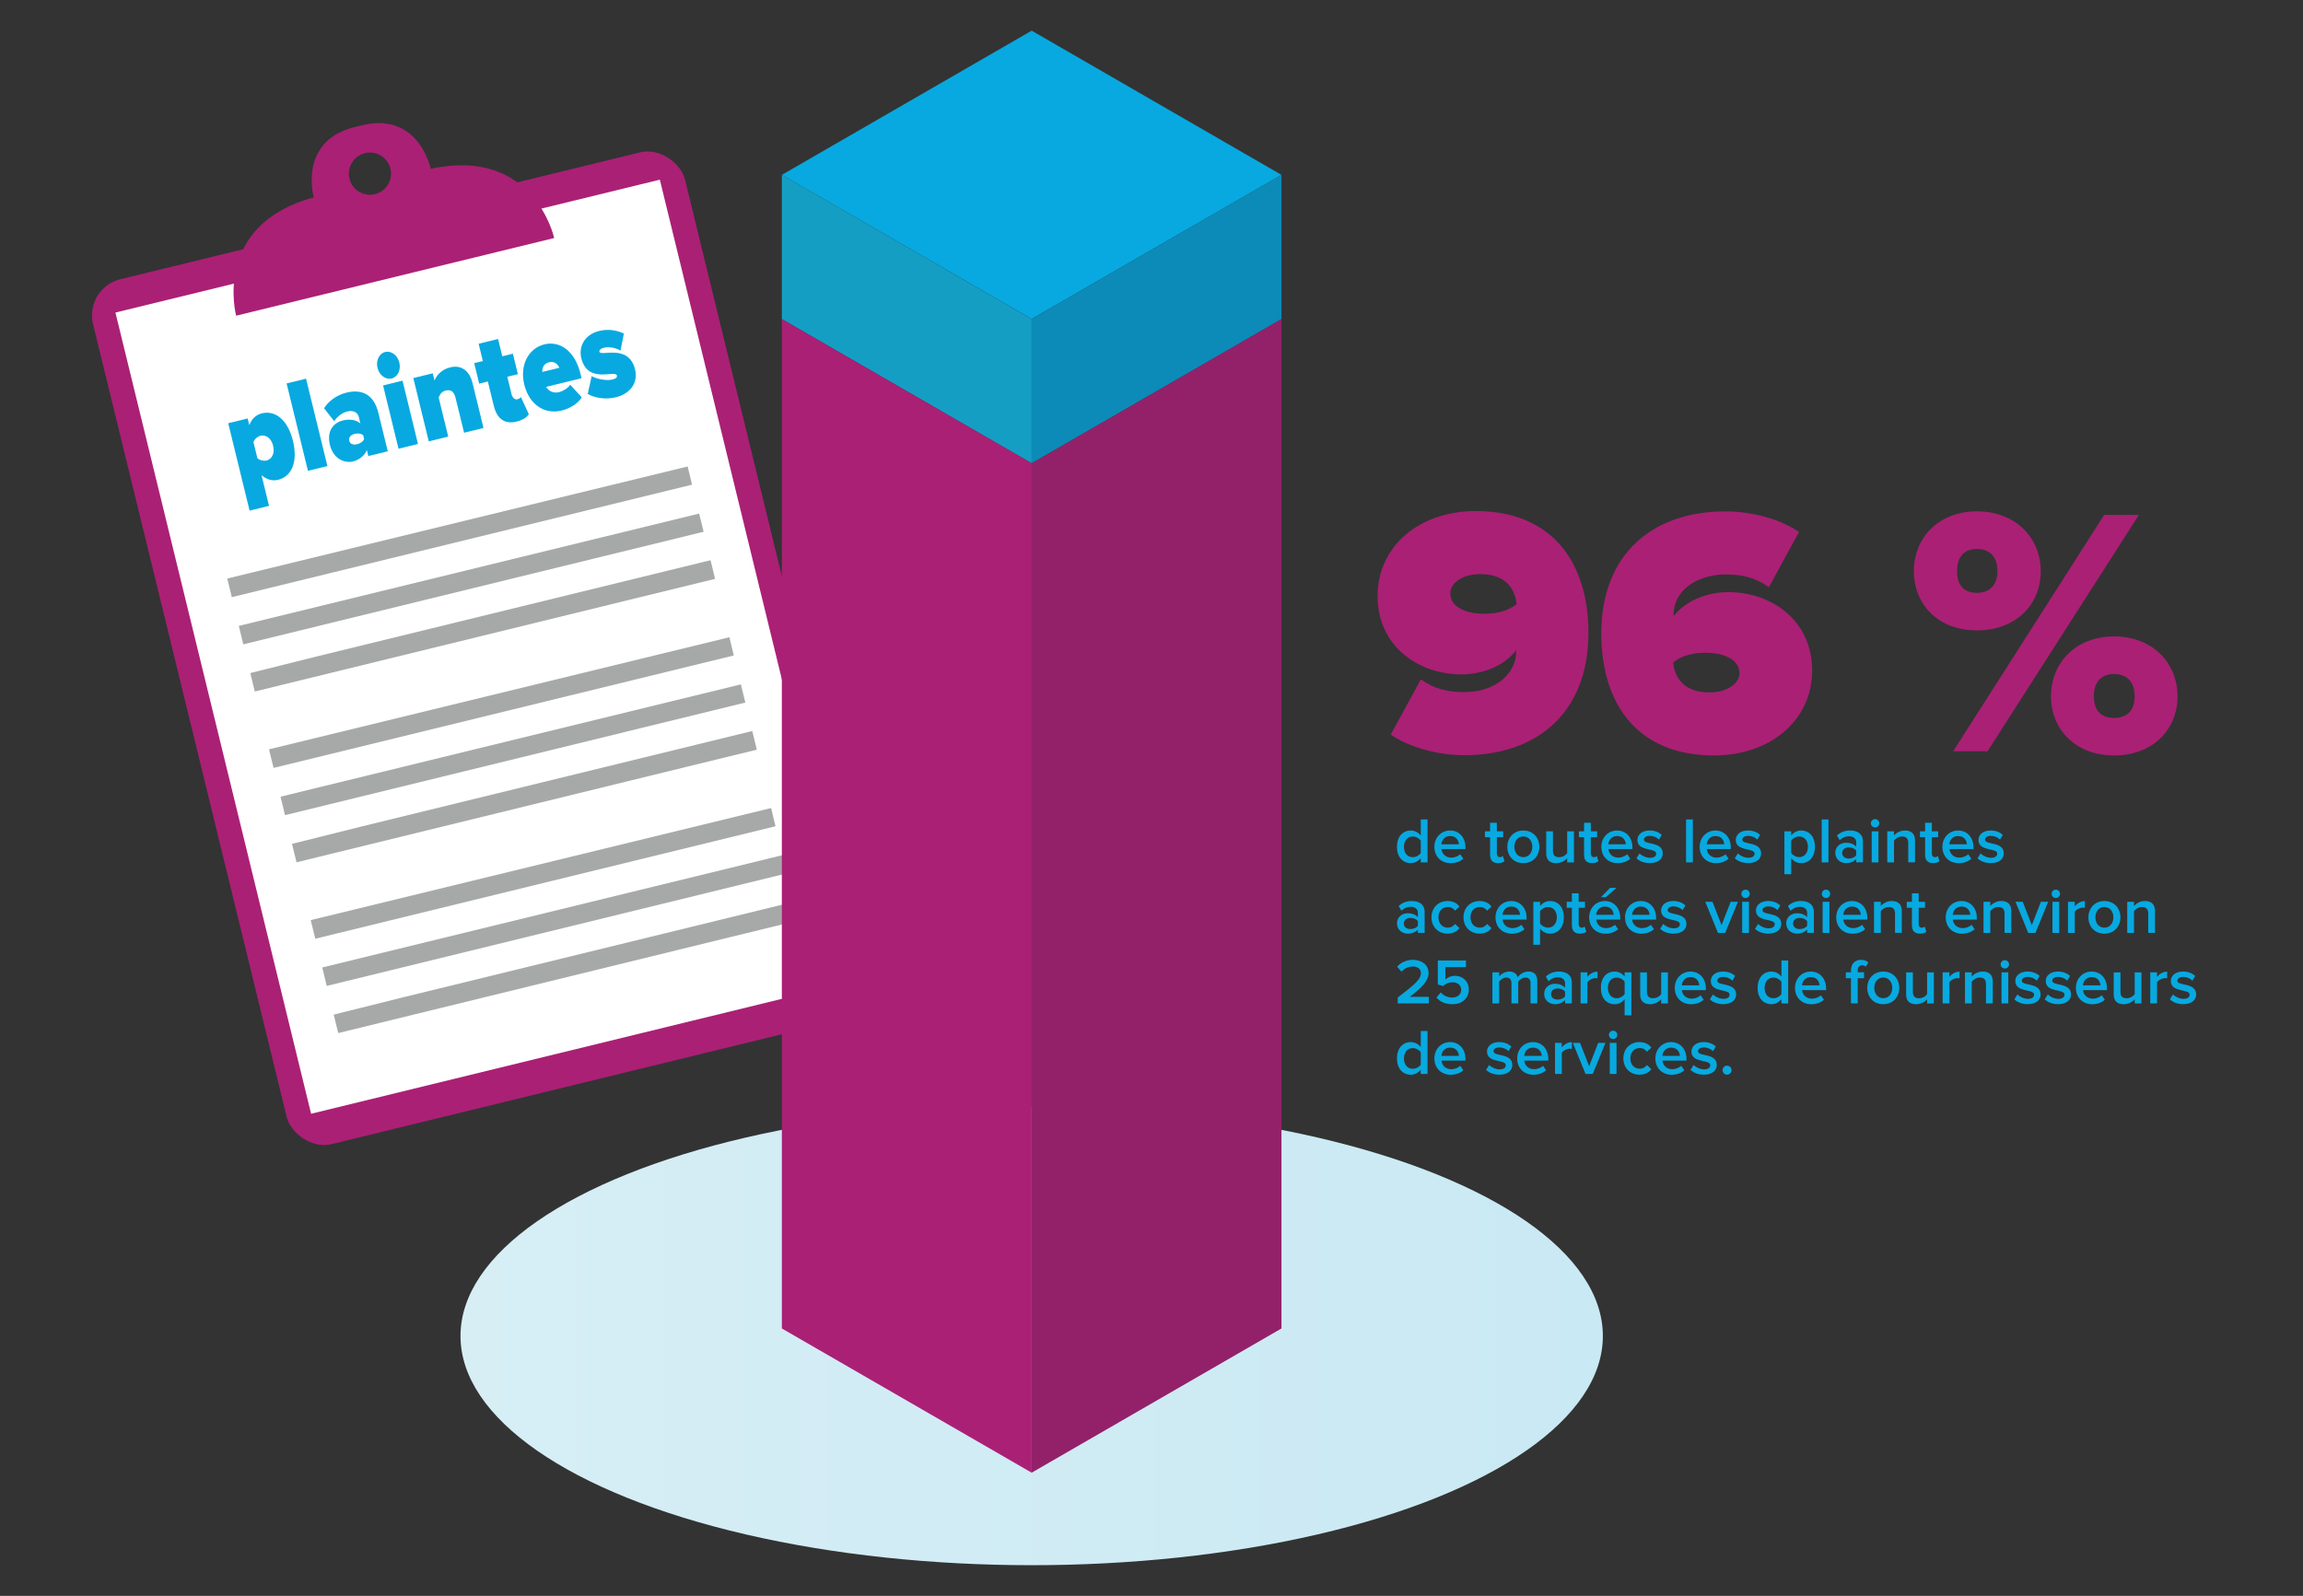
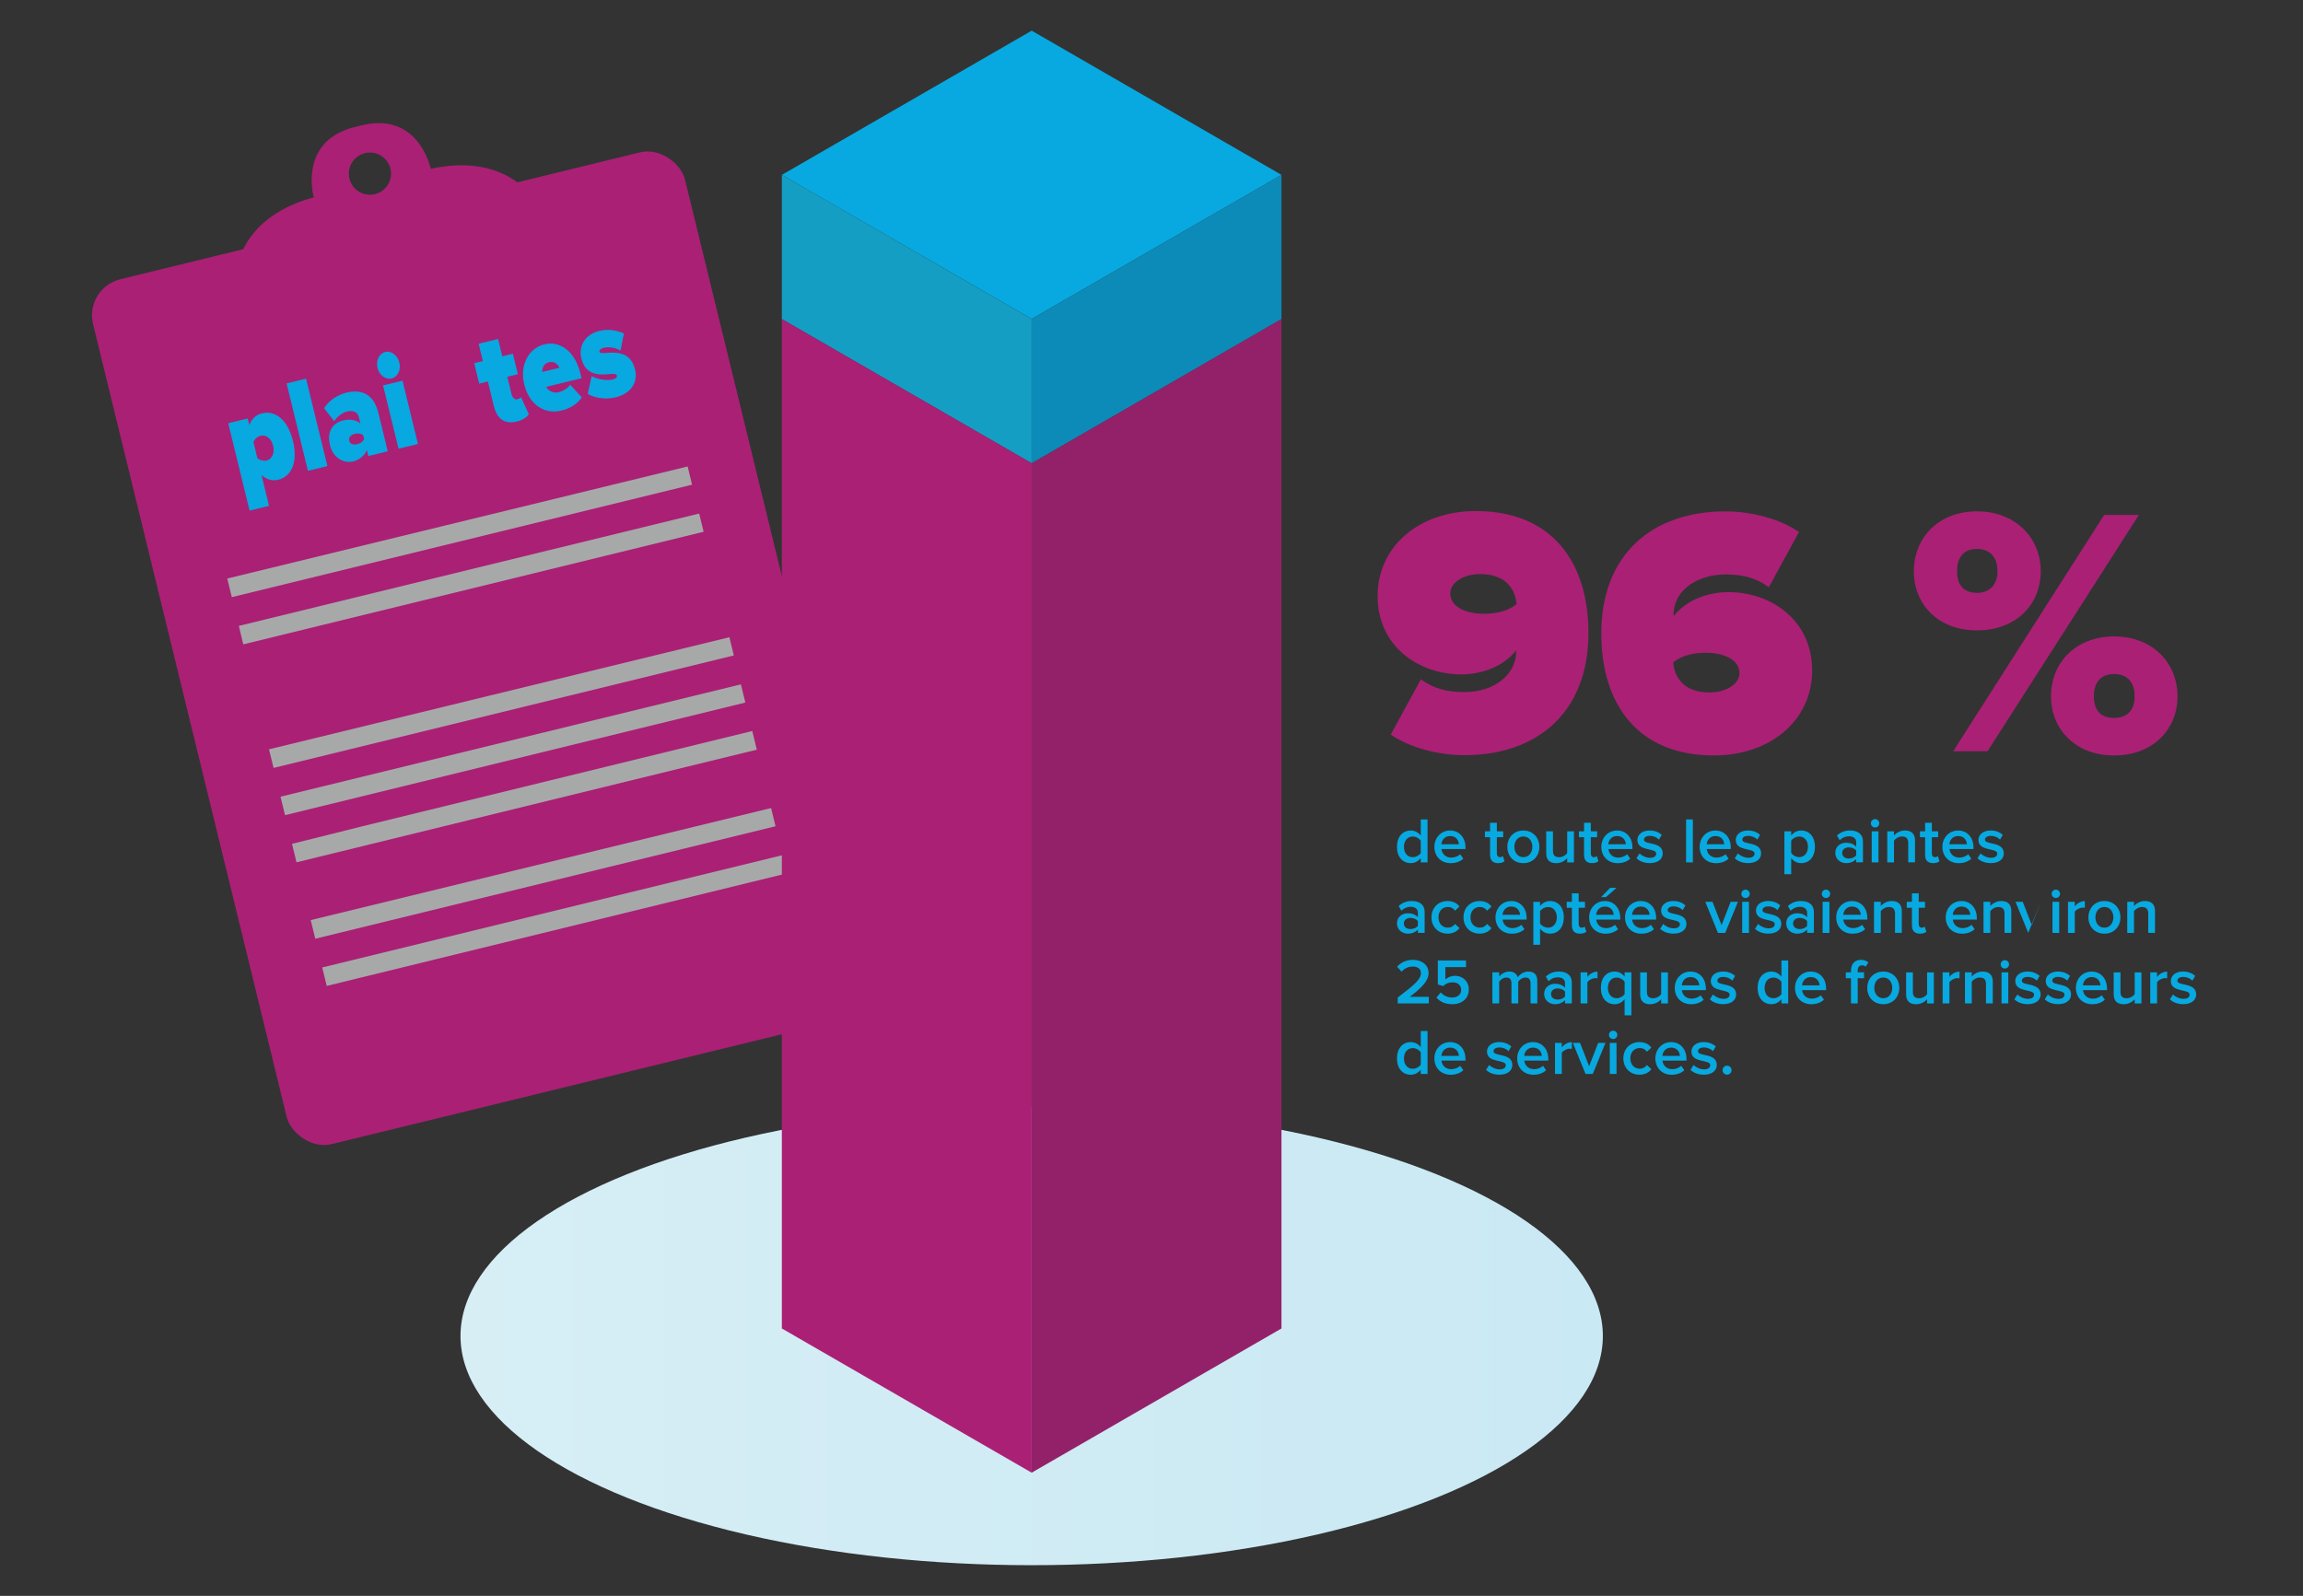
<svg xmlns="http://www.w3.org/2000/svg" id="Layer_1" viewBox="0 0 750.83 520.43">
  <rect x="0" y="0" width="750.83" height="520.43" fill="#333333" stroke="none" />
  <defs>
    <linearGradient id="linear-gradient" x1="150.13" y1="435.68" x2="522.57" y2="435.68" gradientUnits="userSpaceOnUse">
      <stop offset="0" stop-color="#d7eef5" />
      <stop offset="1" stop-color="#c9e9f4" />
    </linearGradient>
  </defs>
  <rect x="59.08" y="66.21" width="198.66" height="290.35" rx="12.12" ry="12.12" transform="translate(-45.63 43.62) rotate(-13.72)" style="fill:#aa2075; stroke-width:0px;" />
-   <rect x="66.93" y="76.41" width="182.7" height="268.96" transform="translate(-45.51 43.57) rotate(-13.72)" style="fill:#fff; stroke-width:0px;" />
  <path d="M180.68,77.62h0s-103.69,25.33-103.69,25.33c0,0-8.01-29.5,25.29-38.59-.71-2.91-3.75-18.76,13.52-22.98.35-.09.7-.16,1.04-.23.34-.09.68-.19,1.03-.27,17.26-4.22,21.88,11.25,22.59,14.16,33.58-7.25,40.17,22.31,40.22,22.59ZM118.98,49.95c-3.69.9-5.95,4.62-5.05,8.31.9,3.69,4.62,5.95,8.31,5.05s5.95-4.62,5.05-8.31-4.62-5.95-8.31-5.05Z" style="fill:#aa2075; stroke-width:0px;" />
  <path d="M77.86,204.11l150.08-36.63,1.46,5.93-150.08,36.72-1.46-6.02Z" style="fill:#a7a9a9; stroke-width:0px;" />
  <path d="M74.09,188.67l150.1-36.55,1.44,5.94-150.05,36.68-1.49-6.07Z" style="fill:#a7a9a9; stroke-width:0px;" />
-   <path d="M104.22,213.84l127.44-31.15,1.47,6.09-22.6,5.52-127.46,31.21-1.47-6.02,22.61-5.65Z" style="fill:#a7a9a9; stroke-width:0px;" />
  <path d="M91.46,259.81l150.08-36.63,1.46,5.93-150.08,36.72-1.46-6.02Z" style="fill:#a7a9a9; stroke-width:0px;" />
  <path d="M87.7,244.36l150.1-36.55,1.44,5.94-150.05,36.68-1.49-6.07Z" style="fill:#a7a9a9; stroke-width:0px;" />
  <path d="M117.82,269.54l127.44-31.15,1.47,6.09-22.6,5.52-127.46,31.21-1.47-6.02,22.61-5.65Z" style="fill:#a7a9a9; stroke-width:0px;" />
  <path d="M85.26,154.93l2.45,10.04-6.34,1.55-6.96-28.5,6.34-1.55.53,2.18c.89-2.3,2.37-3.43,4.13-3.86,4.22-1.03,8.38,1.94,10.1,8.99,1.73,7.09-.59,11.65-4.81,12.68-1.76.43-3.56.1-5.45-1.52ZM89.04,145.35c-.63-2.56-2.46-3.66-4.15-3.24-.81.2-1.88,1-2.26,2.05l1.28,5.26c.77.72,2.14.97,2.95.77,1.69-.41,2.81-2.23,2.18-4.83Z" style="fill:#07a9e0; stroke-width:0px;" />
  <path d="M100.4,153.54l-6.96-28.5,6.34-1.55,6.96,28.5-6.34,1.55Z" style="fill:#07a9e0; stroke-width:0px;" />
  <path d="M120.08,148.73l-.48-1.97c-.6,1.68-2.42,3.22-4.53,3.73-2.54.62-6.36-.67-7.5-5.37-1.25-5.13,1.7-7.39,4.24-8.01,2.22-.54,4.43-.18,5.69,1.01l-.52-2.14c-.35-1.45-1.72-2.3-3.79-1.79-1.58.39-3.19,1.59-4.23,3.16l-3.31-4.22c1.75-2.78,4.7-4.45,7.26-5.08,4.22-1.03,8.78-.24,10.46,6.64l3.05,12.48-6.34,1.55ZM118.71,143.13l-.28-1.15c-.6-.62-1.79-.74-2.77-.5-1.06.26-2.11.97-1.8,2.25.31,1.28,1.57,1.38,2.62,1.12.99-.24,1.98-.89,2.23-1.72Z" style="fill:#07a9e0; stroke-width:0px;" />
  <path d="M123.08,119.97c-.58-2.39.53-4.7,2.5-5.18s4.03,1.05,4.61,3.45-.53,4.7-2.5,5.18c-1.97.48-4.03-1.05-4.61-3.45ZM129.93,146.33l-5.04-20.64,6.34-1.55,5.04,20.64-6.34,1.55Z" style="fill:#07a9e0; stroke-width:0px;" />
-   <path d="M151.3,141.11l-2.79-11.41c-.52-2.14-1.67-2.72-3.18-2.35-1.44.35-1.96,1.43-2.31,2.29l3.11,12.74-6.34,1.55-5.04-20.64,6.34-1.55.57,2.35c.65-1.61,2.15-3.56,5.14-4.29,3.94-.96,6.38,1.52,7.25,5.11l3.58,14.66-6.34,1.55Z" style="fill:#07a9e0; stroke-width:0px;" />
  <path d="M161,132.4l-1.95-7.99-2.82.69-1.63-6.67,2.82-.69-1.38-5.64,6.34-1.55,1.38,5.64,3.45-.84,1.63,6.67-3.45.84,1.41,5.77c.26,1.07,1.03,1.79,1.88,1.58.56-.14,1.07-.49,1.17-.69l2.55,5.54c-.49.89-1.81,1.89-3.96,2.42-3.77.92-6.38-.75-7.43-5.07Z" style="fill:#07a9e0; stroke-width:0px;" />
  <path d="M170.91,125.36c-1.46-5.98,1.13-11.73,6.62-13.07,5-1.22,9.9,2.2,11.68,9.47l.39,1.58-11.55,2.82c.68,1.24,2.22,2.22,4.3,1.71.95-.23,2.93-1.3,3.55-2.41l3.76,4.11c-1.26,2.17-4.09,3.72-6.63,4.33-5.32,1.3-10.46-1.75-12.12-8.54ZM178.96,118.14c-1.94.47-2.19,2.17-2.18,3.16l5.6-1.37c-.4-.85-1.38-2.29-3.42-1.79Z" style="fill:#07a9e0; stroke-width:0px;" />
  <path d="M191.62,128.45l1.27-5.79c1.65.96,4.86,1.58,6.76,1.11,1.3-.32,1.59-.8,1.47-1.31-.48-1.97-9.51,2.91-11.6-5.63-.91-3.72.95-7.71,5.88-8.91,2.85-.7,5.65-.25,8,.85l-1.1,5.57c-1.32-.81-3.55-1.4-5.52-.92-.92.22-1.48.81-1.37,1.28.42,1.71,9.54-2.78,11.64,5.81,1,4.1-1.29,7.83-6.33,9.06-3.13.77-6.84.27-9.12-1.12Z" style="fill:#07a9e0; stroke-width:0px;" />
  <path d="M105.06,315.5l150.08-36.63,1.46,5.93-150.08,36.72-1.46-6.02Z" style="fill:#a7a9a9; stroke-width:0px;" />
  <path d="M101.3,300.06l150.1-36.55,1.44,5.94-150.05,36.68-1.49-6.07Z" style="fill:#a7a9a9; stroke-width:0px;" />
-   <path d="M131.42,325.23l127.44-31.15,1.47,6.09-22.6,5.52-127.46,31.21-1.47-6.02,22.61-5.65Z" style="fill:#a7a9a9; stroke-width:0px;" />
  <ellipse cx="336.35" cy="435.68" rx="186.22" ry="74.75" style="fill:url(#linear-gradient); stroke-width:0px;" />
  <polygon points="336.35 10 417.79 57.03 336.35 104.02 254.9 57.03 336.35 10" style="fill:#07a9e0; stroke-width:0px;" />
  <polygon points="254.9 57.03 254.9 104.05 336.35 151.08 336.35 104.05 254.9 57.03" style="fill:#159ec4; stroke-width:0px;" />
  <polygon points="417.79 57.03 417.79 104.05 336.35 151.08 336.35 104.05 417.79 57.03" style="fill:#0c8bb8; stroke-width:0px;" />
  <polygon points="417.79 104.05 417.79 433.23 336.35 480.26 336.35 151.08 417.79 104.05" style="fill:#932169; stroke-width:0px;" />
  <polygon points="254.9 104.05 254.9 433.23 336.35 480.26 336.35 151.08 254.9 104.05" style="fill:#aa2075; stroke-width:0px;" />
  <path d="M453.41,239.56l9.82-18.02c4.39,3.12,8.55,4.16,14.21,4.16,9.82,0,16.87-5.78,16.87-13.29v-.35c-3.93,5.08-10.86,7.86-17.91,7.86-13.87,0-27.27-9.13-27.27-25.53s13.75-27.73,32-27.73c25.3,0,36.74,17.22,36.74,39.75,0,25.76-16.52,39.86-40.44,39.86-8.78,0-17.91-2.54-24.03-6.7ZM494.43,197.04c-.46-5.2-3.7-9.82-11.9-9.82-5.78,0-9.71,3-9.71,6.24,0,4.97,6.12,6.7,10.75,6.7,3.93,0,7.74-.69,10.86-3.12Z" style="fill:#aa2075; stroke-width:0px;" />
  <path d="M522.05,206.63c0-25.76,16.52-39.86,40.44-39.86,8.78,0,17.91,2.54,24.03,6.7l-9.82,18.02c-4.39-3.12-8.55-4.16-14.21-4.16-7.63,0-16.87,4.04-16.87,13.4v.23c3.93-5.08,10.86-7.86,17.91-7.86,13.86,0,27.27,9.13,27.27,25.53s-13.75,27.73-32,27.73c-25.3,0-36.74-17.22-36.74-39.75ZM567.11,219.57c0-4.97-6.12-6.7-10.75-6.7-3.93,0-7.74.69-10.86,3.12.46,5.2,3.7,9.82,11.79,9.82,5.89,0,9.82-3,9.82-6.24Z" style="fill:#aa2075; stroke-width:0px;" />
  <path d="M623.96,186.29c0-10.86,7.97-19.53,20.57-19.53s20.8,8.67,20.8,19.53-8.09,19.29-20.8,19.29-20.57-8.55-20.57-19.29ZM636.78,244.99l49.22-77.06h11.32l-49.33,77.06h-11.21ZM651.22,186.29c0-5.2-3-7.28-6.7-7.28s-6.47,2.08-6.47,7.28,2.89,7.05,6.47,7.05,6.7-2.08,6.7-7.05ZM668.67,227.08c0-10.86,7.97-19.53,20.57-19.53s20.68,8.67,20.68,19.53-8.09,19.29-20.68,19.29-20.57-8.55-20.57-19.29ZM695.94,227.08c0-5.2-3-7.28-6.7-7.28s-6.59,2.08-6.59,7.28,2.89,7.05,6.59,7.05,6.7-1.96,6.7-7.05Z" style="fill:#aa2075; stroke-width:0px;" />
  <path d="M463.2,281.23v-1.39c-.78,1.01-1.95,1.64-3.25,1.64-2.6,0-4.51-1.97-4.51-5.31s1.89-5.33,4.51-5.33c1.26,0,2.44.59,3.25,1.66v-5.27h2.21v14h-2.21ZM463.2,278.19v-4.03c-.5-.76-1.57-1.36-2.62-1.36-1.74,0-2.86,1.41-2.86,3.38s1.11,3.36,2.86,3.36c1.05,0,2.12-.59,2.62-1.34Z" style="fill:#07a9e0; stroke-width:0px;" />
  <path d="M467.64,276.15c0-2.94,2.14-5.31,5.14-5.31s5,2.33,5,5.52v.53h-7.83c.17,1.53,1.32,2.79,3.23,2.79.99,0,2.16-.4,2.88-1.11l1.01,1.45c-1.01.97-2.5,1.47-4.12,1.47-3.04,0-5.31-2.12-5.31-5.33ZM472.78,272.64c-1.89,0-2.75,1.45-2.86,2.69h5.71c-.04-1.2-.86-2.69-2.86-2.69Z" style="fill:#07a9e0; stroke-width:0px;" />
  <path d="M485.8,278.88v-5.86h-1.68v-1.93h1.68v-2.77h2.21v2.77h2.06v1.93h-2.06v5.31c0,.69.34,1.2.97,1.2.42,0,.82-.17.99-.36l.53,1.66c-.4.38-1.05.65-2.08.65-1.7,0-2.6-.92-2.6-2.6Z" style="fill:#07a9e0; stroke-width:0px;" />
  <path d="M491.43,276.15c0-2.9,2-5.31,5.21-5.31s5.23,2.41,5.23,5.31-1.97,5.33-5.23,5.33-5.21-2.41-5.21-5.33ZM499.58,276.15c0-1.78-1.05-3.36-2.94-3.36s-2.92,1.58-2.92,3.36,1.05,3.38,2.92,3.38,2.94-1.57,2.94-3.38Z" style="fill:#07a9e0; stroke-width:0px;" />
  <path d="M510.94,281.23v-1.34c-.74.82-2,1.6-3.59,1.6-2.18,0-3.25-1.13-3.25-3.21v-7.18h2.2v6.38c0,1.57.8,2.06,2.04,2.06,1.11,0,2.08-.63,2.6-1.32v-7.12h2.2v10.14h-2.2Z" style="fill:#07a9e0; stroke-width:0px;" />
  <path d="M516.44,278.88v-5.86h-1.68v-1.93h1.68v-2.77h2.2v2.77h2.06v1.93h-2.06v5.31c0,.69.34,1.2.97,1.2.42,0,.82-.17.99-.36l.52,1.66c-.4.38-1.05.65-2.08.65-1.7,0-2.6-.92-2.6-2.6Z" style="fill:#07a9e0; stroke-width:0px;" />
  <path d="M522.07,276.15c0-2.94,2.14-5.31,5.14-5.31s5,2.33,5,5.52v.53h-7.83c.17,1.53,1.32,2.79,3.23,2.79.99,0,2.16-.4,2.88-1.11l1.01,1.45c-1.01.97-2.5,1.47-4.12,1.47-3.04,0-5.31-2.12-5.31-5.33ZM527.21,272.64c-1.89,0-2.75,1.45-2.86,2.69h5.71c-.04-1.2-.86-2.69-2.86-2.69Z" style="fill:#07a9e0; stroke-width:0px;" />
  <path d="M533.51,279.91l1.01-1.6c.71.73,2.12,1.43,3.44,1.43s2-.57,2-1.37c0-1.99-6.13-.57-6.13-4.45,0-1.66,1.43-3.09,3.99-3.09,1.72,0,3.02.61,3.95,1.43l-.92,1.55c-.61-.69-1.74-1.22-3-1.22-1.15,0-1.89.52-1.89,1.24,0,1.81,6.13.46,6.13,4.49,0,1.78-1.49,3.15-4.22,3.15-1.72,0-3.3-.55-4.35-1.57Z" style="fill:#07a9e0; stroke-width:0px;" />
  <path d="M549.7,281.23v-14h2.21v14h-2.21Z" style="fill:#07a9e0; stroke-width:0px;" />
  <path d="M554.13,276.15c0-2.94,2.14-5.31,5.14-5.31s5,2.33,5,5.52v.53h-7.83c.17,1.53,1.32,2.79,3.23,2.79.99,0,2.16-.4,2.88-1.11l1.01,1.45c-1.01.97-2.5,1.47-4.12,1.47-3.04,0-5.31-2.12-5.31-5.33ZM559.28,272.64c-1.89,0-2.75,1.45-2.86,2.69h5.71c-.04-1.2-.86-2.69-2.86-2.69Z" style="fill:#07a9e0; stroke-width:0px;" />
  <path d="M565.58,279.91l1.01-1.6c.71.73,2.12,1.43,3.44,1.43s2-.57,2-1.37c0-1.99-6.13-.57-6.13-4.45,0-1.66,1.43-3.09,3.99-3.09,1.72,0,3.02.61,3.95,1.43l-.92,1.55c-.61-.69-1.74-1.22-3-1.22-1.15,0-1.89.52-1.89,1.24,0,1.81,6.13.46,6.13,4.49,0,1.78-1.49,3.15-4.22,3.15-1.72,0-3.3-.55-4.35-1.57Z" style="fill:#07a9e0; stroke-width:0px;" />
  <path d="M583.97,279.83v5.27h-2.21v-14h2.21v1.38c.76-1.01,1.93-1.64,3.25-1.64,2.62,0,4.49,1.97,4.49,5.31s-1.87,5.33-4.49,5.33c-1.28,0-2.44-.57-3.25-1.66ZM589.43,276.15c0-1.95-1.11-3.36-2.86-3.36-1.03,0-2.12.61-2.6,1.36v4.01c.48.74,1.57,1.36,2.6,1.36,1.74,0,2.86-1.41,2.86-3.38Z" style="fill:#07a9e0; stroke-width:0px;" />
-   <path d="M593.91,281.23v-14h2.21v14h-2.21Z" style="fill:#07a9e0; stroke-width:0px;" />
  <path d="M605.16,281.23v-1.09c-.76.86-1.93,1.34-3.28,1.34-1.66,0-3.53-1.11-3.53-3.36s1.87-3.3,3.53-3.3c1.37,0,2.54.44,3.28,1.3v-1.51c0-1.18-.97-1.89-2.37-1.89-1.13,0-2.12.42-3,1.28l-.9-1.53c1.18-1.11,2.65-1.64,4.26-1.64,2.25,0,4.22.94,4.22,3.67v6.72h-2.21ZM605.16,278.92v-1.53c-.5-.69-1.45-1.05-2.41-1.05-1.24,0-2.16.71-2.16,1.83s.92,1.81,2.16,1.81c.97,0,1.91-.36,2.41-1.05Z" style="fill:#07a9e0; stroke-width:0px;" />
  <path d="M609.95,268.49c0-.76.63-1.37,1.37-1.37s1.36.61,1.36,1.37-.61,1.36-1.36,1.36-1.37-.61-1.37-1.36ZM610.22,281.23v-10.14h2.2v10.14h-2.2Z" style="fill:#07a9e0; stroke-width:0px;" />
  <path d="M622.13,281.23v-6.34c0-1.58-.8-2.1-2.04-2.1-1.13,0-2.1.67-2.6,1.36v7.08h-2.2v-10.14h2.2v1.38c.67-.8,1.97-1.64,3.57-1.64,2.18,0,3.28,1.18,3.28,3.25v7.14h-2.2Z" style="fill:#07a9e0; stroke-width:0px;" />
  <path d="M627.63,278.88v-5.86h-1.68v-1.93h1.68v-2.77h2.2v2.77h2.06v1.93h-2.06v5.31c0,.69.34,1.2.97,1.2.42,0,.82-.17.99-.36l.52,1.66c-.4.38-1.05.65-2.08.65-1.7,0-2.6-.92-2.6-2.6Z" style="fill:#07a9e0; stroke-width:0px;" />
  <path d="M633.26,276.15c0-2.94,2.14-5.31,5.14-5.31s5,2.33,5,5.52v.53h-7.83c.17,1.53,1.32,2.79,3.23,2.79.99,0,2.16-.4,2.88-1.11l1.01,1.45c-1.01.97-2.5,1.47-4.12,1.47-3.04,0-5.31-2.12-5.31-5.33ZM638.4,272.64c-1.89,0-2.75,1.45-2.86,2.69h5.71c-.04-1.2-.86-2.69-2.86-2.69Z" style="fill:#07a9e0; stroke-width:0px;" />
  <path d="M644.7,279.91l1.01-1.6c.71.73,2.12,1.43,3.44,1.43s2-.57,2-1.37c0-1.99-6.13-.57-6.13-4.45,0-1.66,1.43-3.09,3.99-3.09,1.72,0,3.02.61,3.95,1.43l-.92,1.55c-.61-.69-1.74-1.22-3-1.22-1.15,0-1.89.52-1.89,1.24,0,1.81,6.13.46,6.13,4.49,0,1.78-1.49,3.15-4.22,3.15-1.72,0-3.3-.55-4.35-1.57Z" style="fill:#07a9e0; stroke-width:0px;" />
  <path d="M462.26,304.23v-1.09c-.76.86-1.93,1.34-3.28,1.34-1.66,0-3.53-1.11-3.53-3.36s1.87-3.3,3.53-3.3c1.36,0,2.54.44,3.28,1.3v-1.51c0-1.18-.97-1.89-2.37-1.89-1.13,0-2.12.42-3,1.28l-.9-1.53c1.18-1.11,2.65-1.64,4.26-1.64,2.25,0,4.22.94,4.22,3.67v6.72h-2.2ZM462.26,301.92v-1.53c-.5-.69-1.45-1.05-2.42-1.05-1.24,0-2.16.71-2.16,1.83s.92,1.81,2.16,1.81c.97,0,1.91-.36,2.42-1.05Z" style="fill:#07a9e0; stroke-width:0px;" />
  <path d="M466.69,299.15c0-3.07,2.16-5.31,5.25-5.31,1.97,0,3.17.84,3.88,1.8l-1.45,1.34c-.57-.8-1.34-1.2-2.33-1.2-1.85,0-3.07,1.39-3.07,3.36s1.22,3.38,3.07,3.38c.99,0,1.76-.42,2.33-1.2l1.45,1.34c-.71.97-1.91,1.81-3.88,1.81-3.09,0-5.25-2.25-5.25-5.33Z" style="fill:#07a9e0; stroke-width:0px;" />
  <path d="M477.13,299.15c0-3.07,2.16-5.31,5.25-5.31,1.97,0,3.17.84,3.88,1.8l-1.45,1.34c-.57-.8-1.34-1.2-2.33-1.2-1.85,0-3.07,1.39-3.07,3.36s1.22,3.38,3.07,3.38c.99,0,1.76-.42,2.33-1.2l1.45,1.34c-.71.97-1.91,1.81-3.88,1.81-3.09,0-5.25-2.25-5.25-5.33Z" style="fill:#07a9e0; stroke-width:0px;" />
  <path d="M487.57,299.15c0-2.94,2.14-5.31,5.14-5.31s5,2.33,5,5.52v.53h-7.83c.17,1.53,1.32,2.79,3.23,2.79.99,0,2.16-.4,2.88-1.11l1.01,1.45c-1.01.97-2.5,1.47-4.12,1.47-3.04,0-5.31-2.12-5.31-5.33ZM492.71,295.64c-1.89,0-2.75,1.45-2.86,2.69h5.71c-.04-1.2-.86-2.69-2.86-2.69Z" style="fill:#07a9e0; stroke-width:0px;" />
  <path d="M502.1,302.83v5.27h-2.2v-14h2.2v1.38c.76-1.01,1.93-1.64,3.25-1.64,2.62,0,4.49,1.97,4.49,5.31s-1.87,5.33-4.49,5.33c-1.28,0-2.44-.57-3.25-1.66ZM507.56,299.15c0-1.95-1.11-3.36-2.86-3.36-1.03,0-2.12.61-2.6,1.36v4.01c.48.74,1.58,1.36,2.6,1.36,1.74,0,2.86-1.41,2.86-3.38Z" style="fill:#07a9e0; stroke-width:0px;" />
  <path d="M512.47,301.88v-5.86h-1.68v-1.93h1.68v-2.77h2.21v2.77h2.06v1.93h-2.06v5.31c0,.69.34,1.2.97,1.2.42,0,.82-.17.99-.36l.53,1.66c-.4.38-1.05.65-2.08.65-1.7,0-2.6-.92-2.6-2.6Z" style="fill:#07a9e0; stroke-width:0px;" />
  <path d="M518.1,299.15c0-2.94,2.14-5.31,5.14-5.31s5,2.33,5,5.52v.53h-7.83c.17,1.53,1.32,2.79,3.23,2.79.99,0,2.16-.4,2.88-1.11l1.01,1.45c-1.01.97-2.5,1.47-4.12,1.47-3.04,0-5.31-2.12-5.31-5.33ZM523.24,295.64c-1.89,0-2.75,1.45-2.86,2.69h5.71c-.04-1.2-.86-2.69-2.86-2.69ZM523.56,292.56h-1.57l2.94-3.02h2.1l-3.46,3.02Z" style="fill:#07a9e0; stroke-width:0px;" />
  <path d="M529.8,299.15c0-2.94,2.14-5.31,5.14-5.31s5,2.33,5,5.52v.53h-7.83c.17,1.53,1.32,2.79,3.23,2.79.99,0,2.16-.4,2.88-1.11l1.01,1.45c-1.01.97-2.5,1.47-4.12,1.47-3.04,0-5.31-2.12-5.31-5.33ZM534.94,295.64c-1.89,0-2.75,1.45-2.86,2.69h5.71c-.04-1.2-.86-2.69-2.86-2.69Z" style="fill:#07a9e0; stroke-width:0px;" />
  <path d="M541.24,302.91l1.01-1.6c.71.73,2.12,1.43,3.44,1.43s2-.57,2-1.37c0-1.99-6.13-.57-6.13-4.45,0-1.66,1.43-3.09,3.99-3.09,1.72,0,3.02.61,3.95,1.43l-.92,1.55c-.61-.69-1.74-1.22-3-1.22-1.15,0-1.89.52-1.89,1.24,0,1.81,6.13.46,6.13,4.49,0,1.78-1.49,3.15-4.22,3.15-1.72,0-3.3-.55-4.35-1.57Z" style="fill:#07a9e0; stroke-width:0px;" />
  <path d="M560.1,304.23l-4.14-10.14h2.35l2.96,7.6,2.96-7.6h2.37l-4.14,10.14h-2.37Z" style="fill:#07a9e0; stroke-width:0px;" />
  <path d="M567.72,291.49c0-.76.63-1.37,1.36-1.37s1.37.61,1.37,1.37-.61,1.36-1.37,1.36-1.36-.61-1.36-1.36ZM567.99,304.23v-10.14h2.21v10.14h-2.21Z" style="fill:#07a9e0; stroke-width:0px;" />
  <path d="M572.17,302.91l1.01-1.6c.71.73,2.12,1.43,3.44,1.43s1.99-.57,1.99-1.37c0-1.99-6.13-.57-6.13-4.45,0-1.66,1.43-3.09,3.99-3.09,1.72,0,3.02.61,3.95,1.43l-.92,1.55c-.61-.69-1.74-1.22-3-1.22-1.16,0-1.89.52-1.89,1.24,0,1.81,6.13.46,6.13,4.49,0,1.78-1.49,3.15-4.22,3.15-1.72,0-3.3-.55-4.35-1.57Z" style="fill:#07a9e0; stroke-width:0px;" />
  <path d="M589.16,304.23v-1.09c-.76.86-1.93,1.34-3.28,1.34-1.66,0-3.53-1.11-3.53-3.36s1.87-3.3,3.53-3.3c1.36,0,2.54.44,3.28,1.3v-1.51c0-1.18-.97-1.89-2.37-1.89-1.13,0-2.12.42-3,1.28l-.9-1.53c1.18-1.11,2.65-1.64,4.26-1.64,2.25,0,4.22.94,4.22,3.67v6.72h-2.2ZM589.16,301.92v-1.53c-.5-.69-1.45-1.05-2.42-1.05-1.24,0-2.16.71-2.16,1.83s.92,1.81,2.16,1.81c.97,0,1.91-.36,2.42-1.05Z" style="fill:#07a9e0; stroke-width:0px;" />
  <path d="M593.95,291.49c0-.76.63-1.37,1.36-1.37s1.37.61,1.37,1.37-.61,1.36-1.37,1.36-1.36-.61-1.36-1.36ZM594.22,304.23v-10.14h2.21v10.14h-2.21Z" style="fill:#07a9e0; stroke-width:0px;" />
  <path d="M598.65,299.15c0-2.94,2.14-5.31,5.14-5.31s5,2.33,5,5.52v.53h-7.83c.17,1.53,1.32,2.79,3.23,2.79.99,0,2.16-.4,2.88-1.11l1.01,1.45c-1.01.97-2.5,1.47-4.12,1.47-3.04,0-5.31-2.12-5.31-5.33ZM603.8,295.64c-1.89,0-2.75,1.45-2.86,2.69h5.71c-.04-1.2-.86-2.69-2.86-2.69Z" style="fill:#07a9e0; stroke-width:0px;" />
  <path d="M617.82,304.23v-6.34c0-1.58-.8-2.1-2.04-2.1-1.13,0-2.1.67-2.6,1.36v7.08h-2.21v-10.14h2.21v1.38c.67-.8,1.97-1.64,3.57-1.64,2.18,0,3.28,1.18,3.28,3.25v7.14h-2.21Z" style="fill:#07a9e0; stroke-width:0px;" />
  <path d="M623.33,301.88v-5.86h-1.68v-1.93h1.68v-2.77h2.21v2.77h2.06v1.93h-2.06v5.31c0,.69.34,1.2.97,1.2.42,0,.82-.17.99-.36l.53,1.66c-.4.38-1.05.65-2.08.65-1.7,0-2.6-.92-2.6-2.6Z" style="fill:#07a9e0; stroke-width:0px;" />
  <path d="M634.35,299.15c0-2.94,2.14-5.31,5.14-5.31s5,2.33,5,5.52v.53h-7.83c.17,1.53,1.32,2.79,3.23,2.79.99,0,2.16-.4,2.88-1.11l1.01,1.45c-1.01.97-2.5,1.47-4.12,1.47-3.04,0-5.31-2.12-5.31-5.33ZM639.5,295.64c-1.89,0-2.75,1.45-2.86,2.69h5.71c-.04-1.2-.86-2.69-2.86-2.69Z" style="fill:#07a9e0; stroke-width:0px;" />
  <path d="M653.52,304.23v-6.34c0-1.58-.8-2.1-2.04-2.1-1.13,0-2.1.67-2.6,1.36v7.08h-2.21v-10.14h2.21v1.38c.67-.8,1.97-1.64,3.57-1.64,2.18,0,3.28,1.18,3.28,3.25v7.14h-2.21Z" style="fill:#07a9e0; stroke-width:0px;" />
-   <path d="M661.25,304.23l-4.14-10.14h2.35l2.96,7.6,2.96-7.6h2.37l-4.14,10.14h-2.37Z" style="fill:#07a9e0; stroke-width:0px;" />
+   <path d="M661.25,304.23l-4.14-10.14h2.35l2.96,7.6,2.96-7.6l-4.14,10.14h-2.37Z" style="fill:#07a9e0; stroke-width:0px;" />
  <path d="M668.88,291.49c0-.76.63-1.37,1.37-1.37s1.36.61,1.36,1.37-.61,1.36-1.36,1.36-1.37-.61-1.37-1.36ZM669.15,304.23v-10.14h2.2v10.14h-2.2Z" style="fill:#07a9e0; stroke-width:0px;" />
  <path d="M674.21,304.23v-10.14h2.21v1.49c.76-.97,1.97-1.72,3.3-1.72v2.18c-.19-.04-.42-.06-.69-.06-.92,0-2.16.63-2.6,1.34v6.91h-2.21Z" style="fill:#07a9e0; stroke-width:0px;" />
  <path d="M680.87,299.15c0-2.9,1.99-5.31,5.21-5.31s5.23,2.41,5.23,5.31-1.97,5.33-5.23,5.33-5.21-2.41-5.21-5.33ZM689.01,299.15c0-1.78-1.05-3.36-2.94-3.36s-2.92,1.58-2.92,3.36,1.05,3.38,2.92,3.38,2.94-1.57,2.94-3.38Z" style="fill:#07a9e0; stroke-width:0px;" />
  <path d="M700.37,304.23v-6.34c0-1.58-.8-2.1-2.04-2.1-1.13,0-2.1.67-2.6,1.36v7.08h-2.2v-10.14h2.2v1.38c.67-.8,1.97-1.64,3.57-1.64,2.18,0,3.28,1.18,3.28,3.25v7.14h-2.2Z" style="fill:#07a9e0; stroke-width:0px;" />
  <path d="M455.69,327.23v-1.93c5.44-4.12,7.56-5.94,7.56-7.96,0-1.47-1.26-2.14-2.54-2.14-1.64,0-2.9.67-3.78,1.68l-1.43-1.62c1.24-1.49,3.21-2.25,5.17-2.25,2.71,0,5.08,1.53,5.08,4.33,0,2.58-2.37,4.89-6.13,7.73h6.21v2.16h-10.14Z" style="fill:#07a9e0; stroke-width:0px;" />
  <path d="M468.31,325.32l1.41-1.68c.95,1.07,2.21,1.66,3.78,1.66,1.76,0,2.88-1.09,2.88-2.46,0-1.51-1.09-2.5-2.81-2.5-1.2,0-2.18.38-3.07,1.22l-1.74-.5v-7.83h9.18v2.16h-6.72v4.05c.67-.67,1.83-1.22,3.17-1.22,2.35,0,4.47,1.66,4.47,4.51s-2.21,4.75-5.33,4.75c-2.42,0-4.07-.82-5.21-2.16Z" style="fill:#07a9e0; stroke-width:0px;" />
  <path d="M498.99,327.23v-6.61c0-1.09-.48-1.83-1.66-1.83-.99,0-1.91.69-2.35,1.34v7.1h-2.21v-6.61c0-1.09-.48-1.83-1.68-1.83-.97,0-1.87.69-2.33,1.36v7.08h-2.21v-10.14h2.21v1.38c.42-.63,1.76-1.64,3.3-1.64s2.44.76,2.77,1.87c.59-.92,1.93-1.87,3.44-1.87,1.87,0,2.92,1.01,2.92,3.06v7.33h-2.21Z" style="fill:#07a9e0; stroke-width:0px;" />
  <path d="M510.24,327.23v-1.09c-.76.86-1.93,1.34-3.28,1.34-1.66,0-3.53-1.11-3.53-3.36s1.87-3.3,3.53-3.3c1.37,0,2.54.44,3.28,1.3v-1.51c0-1.18-.97-1.89-2.37-1.89-1.13,0-2.12.42-3,1.28l-.9-1.53c1.18-1.11,2.65-1.64,4.26-1.64,2.25,0,4.22.94,4.22,3.67v6.72h-2.21ZM510.24,324.92v-1.53c-.5-.69-1.45-1.05-2.41-1.05-1.24,0-2.16.71-2.16,1.83s.92,1.81,2.16,1.81c.97,0,1.91-.36,2.41-1.05Z" style="fill:#07a9e0; stroke-width:0px;" />
  <path d="M515.31,327.23v-10.14h2.21v1.49c.76-.97,1.97-1.72,3.3-1.72v2.18c-.19-.04-.42-.06-.69-.06-.92,0-2.16.63-2.6,1.34v6.91h-2.21Z" style="fill:#07a9e0; stroke-width:0px;" />
  <path d="M521.92,322.15c0-3.34,1.87-5.31,4.49-5.31,1.32,0,2.5.63,3.25,1.64v-1.38h2.21v14h-2.21v-5.27c-.82,1.09-1.97,1.66-3.25,1.66-2.62,0-4.49-1.99-4.49-5.33ZM529.67,324.17v-4.01c-.48-.76-1.57-1.36-2.6-1.36-1.74,0-2.86,1.41-2.86,3.36s1.11,3.38,2.86,3.38c1.03,0,2.12-.63,2.6-1.36Z" style="fill:#07a9e0; stroke-width:0px;" />
  <path d="M541.58,327.23v-1.34c-.74.82-2,1.6-3.59,1.6-2.18,0-3.25-1.13-3.25-3.21v-7.18h2.2v6.38c0,1.57.8,2.06,2.04,2.06,1.11,0,2.08-.63,2.6-1.32v-7.12h2.2v10.14h-2.2Z" style="fill:#07a9e0; stroke-width:0px;" />
  <path d="M546.01,322.15c0-2.94,2.14-5.31,5.14-5.31s5,2.33,5,5.52v.53h-7.83c.17,1.53,1.32,2.79,3.23,2.79.99,0,2.16-.4,2.88-1.11l1.01,1.45c-1.01.97-2.5,1.47-4.12,1.47-3.04,0-5.31-2.12-5.31-5.33ZM551.15,318.64c-1.89,0-2.75,1.45-2.86,2.69h5.71c-.04-1.2-.86-2.69-2.86-2.69Z" style="fill:#07a9e0; stroke-width:0px;" />
  <path d="M557.45,325.91l1.01-1.6c.71.73,2.12,1.43,3.44,1.43s1.99-.57,1.99-1.37c0-1.99-6.13-.57-6.13-4.45,0-1.66,1.43-3.09,3.99-3.09,1.72,0,3.02.61,3.95,1.43l-.92,1.55c-.61-.69-1.74-1.22-3-1.22-1.16,0-1.89.52-1.89,1.24,0,1.81,6.13.46,6.13,4.49,0,1.78-1.49,3.15-4.22,3.15-1.72,0-3.3-.55-4.35-1.57Z" style="fill:#07a9e0; stroke-width:0px;" />
  <path d="M580.78,327.23v-1.39c-.78,1.01-1.95,1.64-3.25,1.64-2.6,0-4.51-1.97-4.51-5.31s1.89-5.33,4.51-5.33c1.26,0,2.44.59,3.25,1.66v-5.27h2.21v14h-2.21ZM580.78,324.19v-4.03c-.5-.76-1.57-1.36-2.62-1.36-1.74,0-2.86,1.41-2.86,3.38s1.11,3.36,2.86,3.36c1.05,0,2.12-.59,2.62-1.34Z" style="fill:#07a9e0; stroke-width:0px;" />
  <path d="M585.21,322.15c0-2.94,2.14-5.31,5.14-5.31s5,2.33,5,5.52v.53h-7.83c.17,1.53,1.32,2.79,3.23,2.79.99,0,2.16-.4,2.88-1.11l1.01,1.45c-1.01.97-2.5,1.47-4.12,1.47-3.04,0-5.31-2.12-5.31-5.33ZM590.36,318.64c-1.89,0-2.75,1.45-2.86,2.69h5.71c-.04-1.2-.86-2.69-2.86-2.69Z" style="fill:#07a9e0; stroke-width:0px;" />
  <path d="M603.46,327.23v-8.21h-1.68v-1.93h1.68v-.57c0-2.2,1.28-3.51,3.21-3.51.9,0,1.81.23,2.44.88l-.86,1.36c-.29-.27-.67-.44-1.18-.44-.86,0-1.41.57-1.41,1.7v.57h2.06v1.93h-2.06v8.21h-2.2Z" style="fill:#07a9e0; stroke-width:0px;" />
  <path d="M608.77,322.15c0-2.9,2-5.31,5.21-5.31s5.23,2.41,5.23,5.31-1.97,5.33-5.23,5.33-5.21-2.41-5.21-5.33ZM616.92,322.15c0-1.78-1.05-3.36-2.94-3.36s-2.92,1.58-2.92,3.36,1.05,3.38,2.92,3.38,2.94-1.57,2.94-3.38Z" style="fill:#07a9e0; stroke-width:0px;" />
  <path d="M628.28,327.23v-1.34c-.74.82-2,1.6-3.59,1.6-2.18,0-3.25-1.13-3.25-3.21v-7.18h2.2v6.38c0,1.57.8,2.06,2.04,2.06,1.11,0,2.08-.63,2.6-1.32v-7.12h2.2v10.14h-2.2Z" style="fill:#07a9e0; stroke-width:0px;" />
  <path d="M633.34,327.23v-10.14h2.21v1.49c.76-.97,1.97-1.72,3.3-1.72v2.18c-.19-.04-.42-.06-.69-.06-.92,0-2.16.63-2.6,1.34v6.91h-2.21Z" style="fill:#07a9e0; stroke-width:0px;" />
  <path d="M647.48,327.23v-6.34c0-1.58-.8-2.1-2.04-2.1-1.13,0-2.1.67-2.6,1.36v7.08h-2.21v-10.14h2.21v1.38c.67-.8,1.97-1.64,3.57-1.64,2.18,0,3.28,1.18,3.28,3.25v7.14h-2.21Z" style="fill:#07a9e0; stroke-width:0px;" />
  <path d="M652.26,314.49c0-.76.63-1.37,1.36-1.37s1.37.61,1.37,1.37-.61,1.36-1.37,1.36-1.36-.61-1.36-1.36ZM652.54,327.23v-10.14h2.21v10.14h-2.21Z" style="fill:#07a9e0; stroke-width:0px;" />
  <path d="M656.72,325.91l1.01-1.6c.71.73,2.12,1.43,3.44,1.43s1.99-.57,1.99-1.37c0-1.99-6.13-.57-6.13-4.45,0-1.66,1.43-3.09,3.99-3.09,1.72,0,3.02.61,3.95,1.43l-.92,1.55c-.61-.69-1.74-1.22-3-1.22-1.16,0-1.89.52-1.89,1.24,0,1.81,6.13.46,6.13,4.49,0,1.78-1.49,3.15-4.22,3.15-1.72,0-3.3-.55-4.35-1.57Z" style="fill:#07a9e0; stroke-width:0px;" />
  <path d="M666.63,325.91l1.01-1.6c.71.73,2.12,1.43,3.44,1.43s2-.57,2-1.37c0-1.99-6.13-.57-6.13-4.45,0-1.66,1.43-3.09,3.99-3.09,1.72,0,3.02.61,3.95,1.43l-.92,1.55c-.61-.69-1.74-1.22-3-1.22-1.15,0-1.89.52-1.89,1.24,0,1.81,6.13.46,6.13,4.49,0,1.78-1.49,3.15-4.22,3.15-1.72,0-3.3-.55-4.35-1.57Z" style="fill:#07a9e0; stroke-width:0px;" />
  <path d="M676.79,322.15c0-2.94,2.14-5.31,5.14-5.31s5,2.33,5,5.52v.53h-7.83c.17,1.53,1.32,2.79,3.23,2.79.99,0,2.16-.4,2.88-1.11l1.01,1.45c-1.01.97-2.5,1.47-4.12,1.47-3.04,0-5.31-2.12-5.31-5.33ZM681.94,318.64c-1.89,0-2.75,1.45-2.86,2.69h5.71c-.04-1.2-.86-2.69-2.86-2.69Z" style="fill:#07a9e0; stroke-width:0px;" />
  <path d="M695.96,327.23v-1.34c-.74.82-2,1.6-3.59,1.6-2.18,0-3.25-1.13-3.25-3.21v-7.18h2.2v6.38c0,1.57.8,2.06,2.04,2.06,1.11,0,2.08-.63,2.6-1.32v-7.12h2.2v10.14h-2.2Z" style="fill:#07a9e0; stroke-width:0px;" />
  <path d="M701.03,327.23v-10.14h2.21v1.49c.76-.97,1.97-1.72,3.3-1.72v2.18c-.19-.04-.42-.06-.69-.06-.92,0-2.16.63-2.6,1.34v6.91h-2.21Z" style="fill:#07a9e0; stroke-width:0px;" />
  <path d="M707.43,325.91l1.01-1.6c.71.73,2.12,1.43,3.44,1.43s1.99-.57,1.99-1.37c0-1.99-6.13-.57-6.13-4.45,0-1.66,1.43-3.09,3.99-3.09,1.72,0,3.02.61,3.95,1.43l-.92,1.55c-.61-.69-1.74-1.22-3-1.22-1.16,0-1.89.52-1.89,1.24,0,1.81,6.13.46,6.13,4.49,0,1.78-1.49,3.15-4.22,3.15-1.72,0-3.3-.55-4.35-1.57Z" style="fill:#07a9e0; stroke-width:0px;" />
  <path d="M463.2,350.23v-1.39c-.78,1.01-1.95,1.64-3.25,1.64-2.6,0-4.51-1.97-4.51-5.31s1.89-5.33,4.51-5.33c1.26,0,2.44.59,3.25,1.66v-5.27h2.21v14h-2.21ZM463.2,347.19v-4.03c-.5-.76-1.57-1.36-2.62-1.36-1.74,0-2.86,1.41-2.86,3.38s1.11,3.36,2.86,3.36c1.05,0,2.12-.59,2.62-1.34Z" style="fill:#07a9e0; stroke-width:0px;" />
  <path d="M467.64,345.15c0-2.94,2.14-5.31,5.14-5.31s5,2.33,5,5.52v.53h-7.83c.17,1.53,1.32,2.79,3.23,2.79.99,0,2.16-.4,2.88-1.11l1.01,1.45c-1.01.97-2.5,1.47-4.12,1.47-3.04,0-5.31-2.12-5.31-5.33ZM472.78,341.64c-1.89,0-2.75,1.45-2.86,2.69h5.71c-.04-1.2-.86-2.69-2.86-2.69Z" style="fill:#07a9e0; stroke-width:0px;" />
  <path d="M484.48,348.91l1.01-1.6c.71.73,2.12,1.43,3.44,1.43s1.99-.57,1.99-1.37c0-1.99-6.13-.57-6.13-4.45,0-1.66,1.43-3.09,3.99-3.09,1.72,0,3.02.61,3.95,1.43l-.92,1.55c-.61-.69-1.74-1.22-3-1.22-1.16,0-1.89.52-1.89,1.24,0,1.81,6.13.46,6.13,4.49,0,1.78-1.49,3.15-4.22,3.15-1.72,0-3.3-.55-4.35-1.57Z" style="fill:#07a9e0; stroke-width:0px;" />
  <path d="M494.64,345.15c0-2.94,2.14-5.31,5.14-5.31s5,2.33,5,5.52v.53h-7.83c.17,1.53,1.32,2.79,3.23,2.79.99,0,2.16-.4,2.88-1.11l1.01,1.45c-1.01.97-2.5,1.47-4.12,1.47-3.04,0-5.31-2.12-5.31-5.33ZM499.79,341.64c-1.89,0-2.75,1.45-2.86,2.69h5.71c-.04-1.2-.86-2.69-2.86-2.69Z" style="fill:#07a9e0; stroke-width:0px;" />
  <path d="M506.97,350.23v-10.14h2.2v1.49c.76-.97,1.97-1.72,3.3-1.72v2.18c-.19-.04-.42-.06-.69-.06-.92,0-2.16.63-2.6,1.34v6.91h-2.2Z" style="fill:#07a9e0; stroke-width:0px;" />
  <path d="M516.92,350.23l-4.14-10.14h2.35l2.96,7.6,2.96-7.6h2.37l-4.14,10.14h-2.37Z" style="fill:#07a9e0; stroke-width:0px;" />
  <path d="M524.55,337.49c0-.76.63-1.37,1.37-1.37s1.36.61,1.36,1.37-.61,1.36-1.36,1.36-1.37-.61-1.37-1.36ZM524.82,350.23v-10.14h2.2v10.14h-2.2Z" style="fill:#07a9e0; stroke-width:0px;" />
  <path d="M529.25,345.15c0-3.07,2.16-5.31,5.25-5.31,1.97,0,3.17.84,3.88,1.8l-1.45,1.34c-.57-.8-1.34-1.2-2.33-1.2-1.85,0-3.07,1.39-3.07,3.36s1.22,3.38,3.07,3.38c.99,0,1.76-.42,2.33-1.2l1.45,1.34c-.71.97-1.91,1.81-3.88,1.81-3.09,0-5.25-2.25-5.25-5.33Z" style="fill:#07a9e0; stroke-width:0px;" />
  <path d="M539.69,345.15c0-2.94,2.14-5.31,5.14-5.31s5,2.33,5,5.52v.53h-7.83c.17,1.53,1.32,2.79,3.23,2.79.99,0,2.16-.4,2.88-1.11l1.01,1.45c-1.01.97-2.5,1.47-4.12,1.47-3.04,0-5.31-2.12-5.31-5.33ZM544.83,341.64c-1.89,0-2.75,1.45-2.86,2.69h5.71c-.04-1.2-.86-2.69-2.86-2.69Z" style="fill:#07a9e0; stroke-width:0px;" />
  <path d="M551.13,348.91l1.01-1.6c.71.73,2.12,1.43,3.44,1.43s2-.57,2-1.37c0-1.99-6.13-.57-6.13-4.45,0-1.66,1.43-3.09,3.99-3.09,1.72,0,3.02.61,3.95,1.43l-.92,1.55c-.61-.69-1.74-1.22-3-1.22-1.15,0-1.89.52-1.89,1.24,0,1.81,6.13.46,6.13,4.49,0,1.78-1.49,3.15-4.22,3.15-1.72,0-3.3-.55-4.35-1.57Z" style="fill:#07a9e0; stroke-width:0px;" />
  <path d="M561.59,348.99c0-.8.67-1.47,1.47-1.47s1.47.67,1.47,1.47-.67,1.47-1.47,1.47-1.47-.67-1.47-1.47Z" style="fill:#07a9e0; stroke-width:0px;" />
</svg>